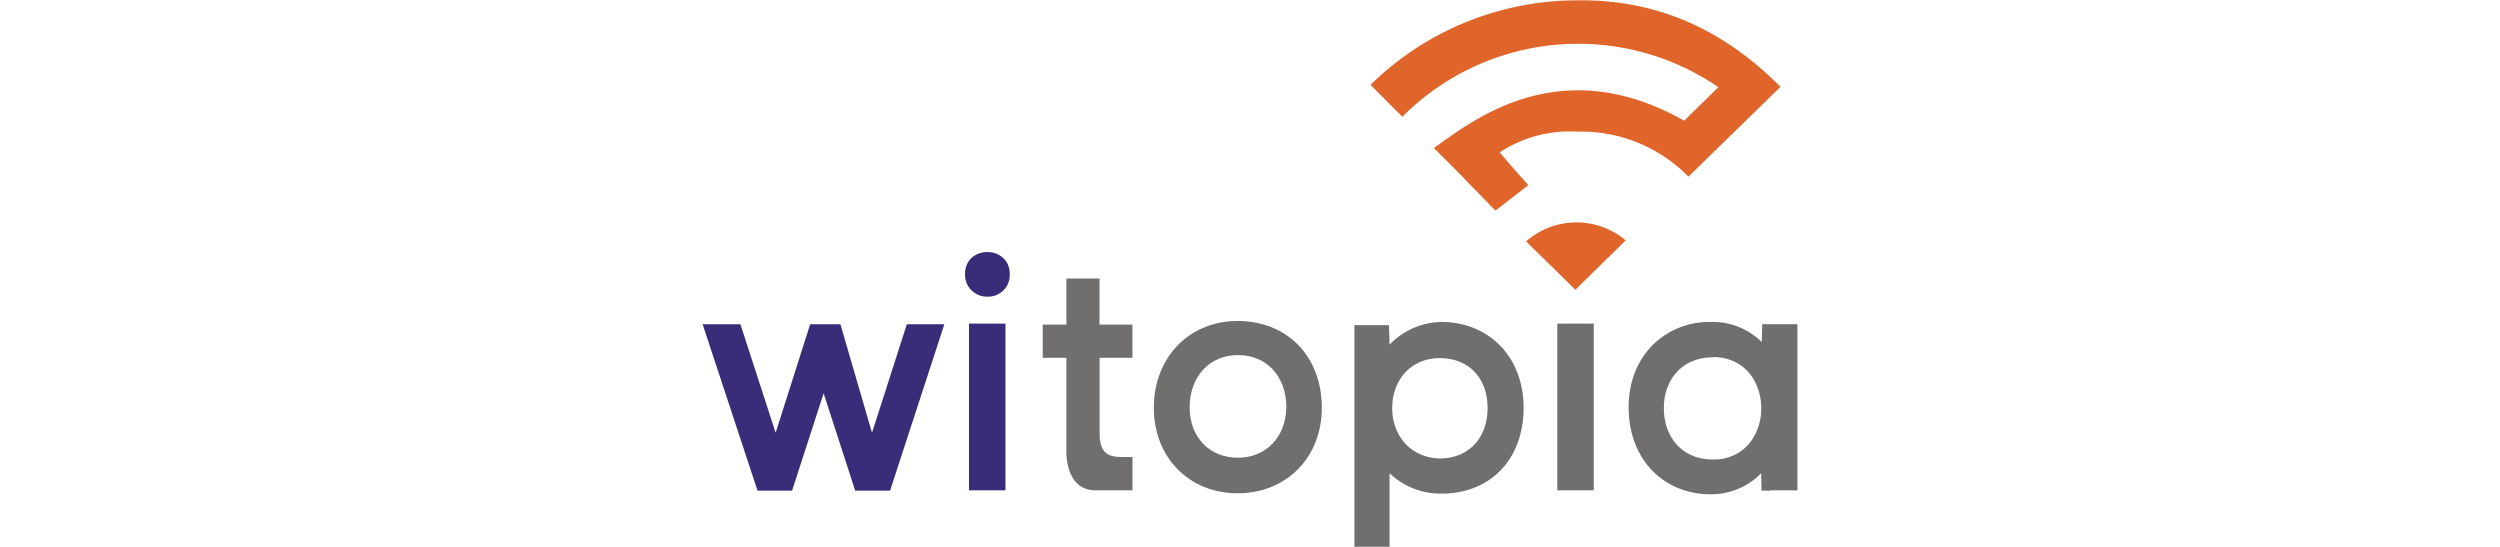
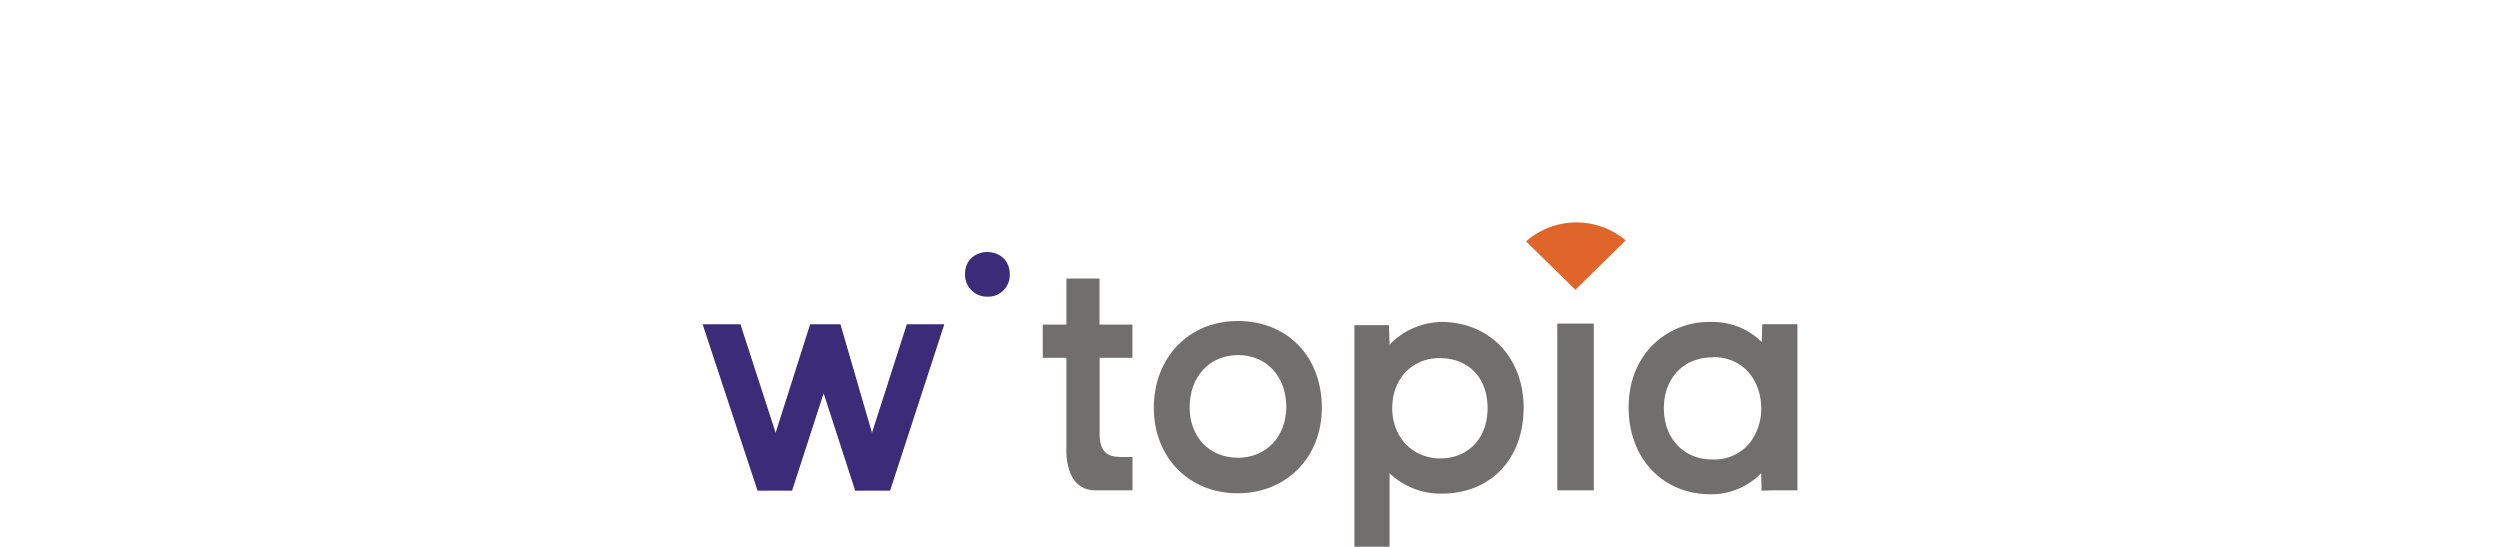
<svg xmlns="http://www.w3.org/2000/svg" id="Capa_1" data-name="Capa 1" viewBox="0 0 640 140">
  <path d="M247.05,70.13a5.59,5.59,0,0,0,5.73,5.81,5.52,5.52,0,0,0,5.72-5.73C258.5,62.64,247.05,62.64,247.05,70.13Z" style="fill:#3b2c79" />
  <polygon points="232.15 83.01 223.23 110.79 215.15 83.01 207.4 83.01 198.56 110.79 189.55 83.01 179.87 83.01 193.93 125.61 202.77 125.61 210.85 100.69 218.93 125.61 227.86 125.61 241.75 83.01 232.15 83.01" style="fill:#3b2c79" />
-   <rect x="248.06" y="82.84" width="9.34" height="42.68" style="fill:#3b2c79" />
  <path d="M316.84,82.17c-12.46,0-21.46,9.34-21.46,22.22,0,12.72,9,21.89,21.46,21.89s21.55-9.17,21.55-21.89C338.39,91.26,329.56,82.17,316.84,82.17Zm0,35c-7.24,0-12.29-5.3-12.29-12.88,0-7.83,5.05-13.39,12.38-13.39s12.37,5.48,12.37,13.31C329.22,111.89,324.08,117.19,316.84,117.19Z" style="fill:#706f6d" />
  <path d="M369.38,82.42a18.81,18.81,0,0,0-13.64,5.81l-.17-5h-8.84v56.74h9V121.15A18.94,18.94,0,0,0,369,126.37c12.63,0,21.05-8.84,21.05-22.06C390,91.68,381.58,82.67,369.38,82.42Zm11.44,22.06c0,7.66-4.88,12.88-12.2,12.88-7.07-.08-12.21-5.47-12.21-12.88s5-12.8,12.12-12.8C376,91.68,380.82,96.73,380.82,104.48Z" style="fill:#706f6d" />
  <rect x="398.67" y="82.84" width="9.34" height="42.68" style="fill:#706f6d" />
-   <path d="M453.14,125.53h7V83h-9L451,87.56a17.82,17.82,0,0,0-12.88-5.14H438a20.58,20.58,0,0,0-15.07,6.06c-3.87,4-6,9.43-6,15.83,0,13,8.67,22.23,21.05,22.23a17.87,17.87,0,0,0,12.88-5.39l.08,3.2v1.26h2.19Zm-2.27-21a14.17,14.17,0,0,1-3.12,9.09,11.75,11.75,0,0,1-9.43,4c-7.32,0-12.37-5.39-12.37-13.13s5.13-13,12.37-13l.59-.08C447.16,91.68,450.87,98.33,450.87,104.48Z" style="fill:#706f6d" />
+   <path d="M453.14,125.53h7V83h-9L451,87.56a17.82,17.82,0,0,0-12.88-5.14H438a20.58,20.58,0,0,0-15.07,6.06c-3.87,4-6,9.43-6,15.83,0,13,8.67,22.23,21.05,22.23a17.87,17.87,0,0,0,12.88-5.39l.08,3.2v1.26Zm-2.27-21a14.17,14.17,0,0,1-3.12,9.09,11.75,11.75,0,0,1-9.43,4c-7.32,0-12.37-5.39-12.37-13.13s5.13-13,12.37-13l.59-.08C447.16,91.68,450.87,98.33,450.87,104.48Z" style="fill:#706f6d" />
  <g id="Group_41055" data-name="Group 41055">
    <path d="M390.67,61.8,403.3,74.17l12.88-12.63A19.55,19.55,0,0,0,390.67,61.8Z" style="fill:#e0652b" />
-     <path d="M403.64.09a75.57,75.57,0,0,0-52.79,21.63L359,29.89a63.56,63.56,0,0,1,80.9-7.58l-8.75,8.59c-31.74-17.93-53.88-.25-64.07,7,13.47,13.47,1.1,1.09,15.75,16l8.41-6.48c-.59-.84-1.09-1.09-7.32-8.42a32.76,32.76,0,0,1,19.95-5.3,38.36,38.36,0,0,1,28.37,11.53l23.57-23C438.58,4.89,420.48-.16,403.64.09Z" style="fill:#e0652b" />
  </g>
  <path d="M289.9,91.6V83.1h-8.42V71.31H273V83.1h-6.06v8.5H273v23.15s-.76,10.78,7.49,10.78h9.43V117h-2.52c-2.19-.08-5.9.17-5.9-5.89V91.6Z" style="fill:#706f6d" />
</svg>